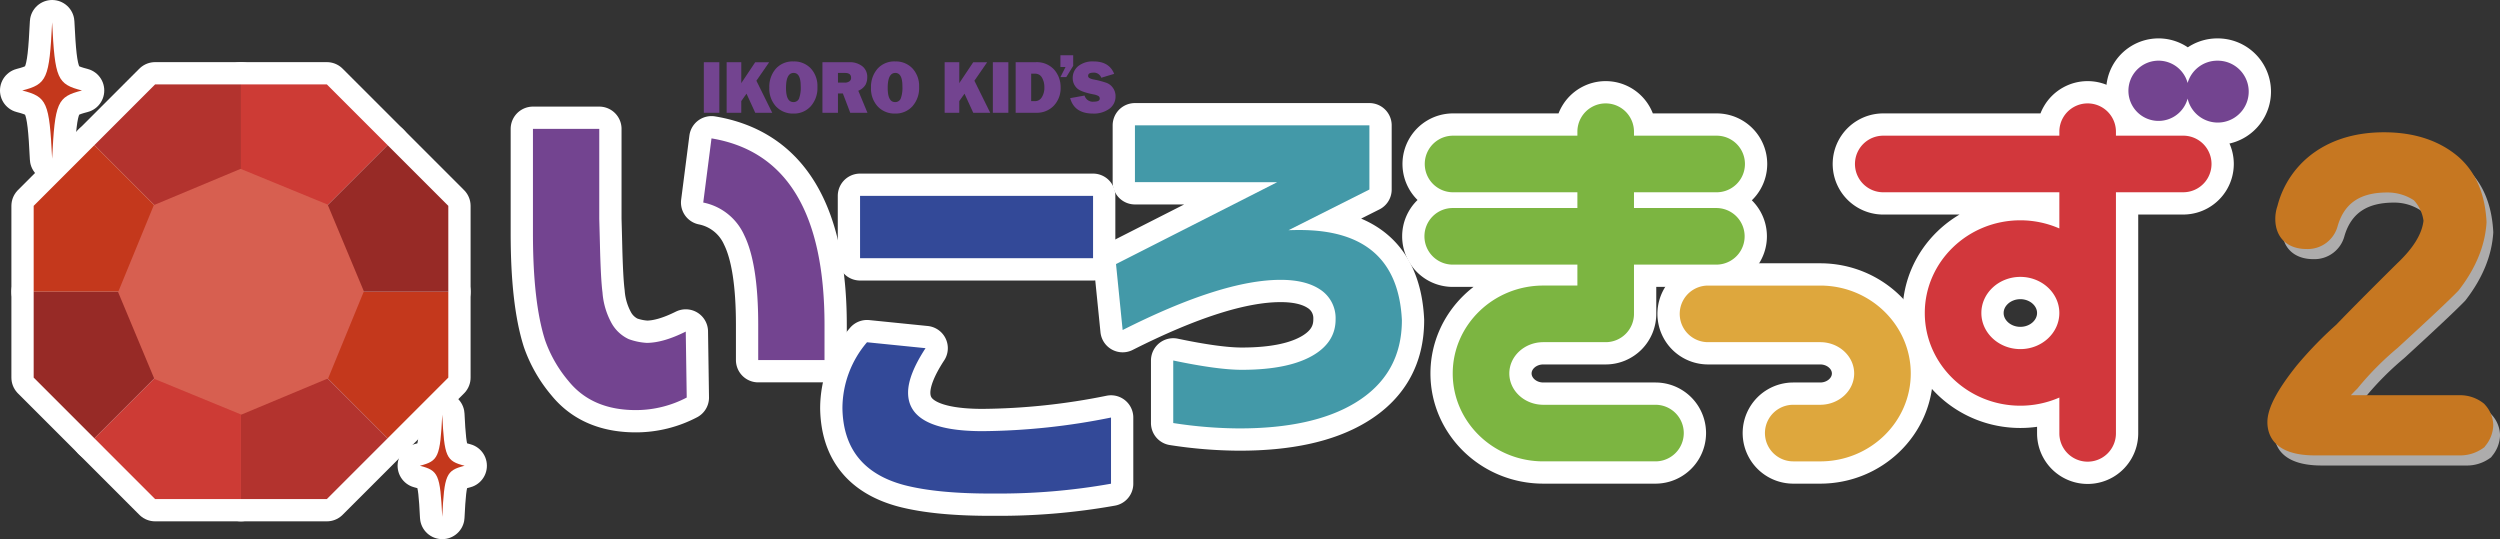
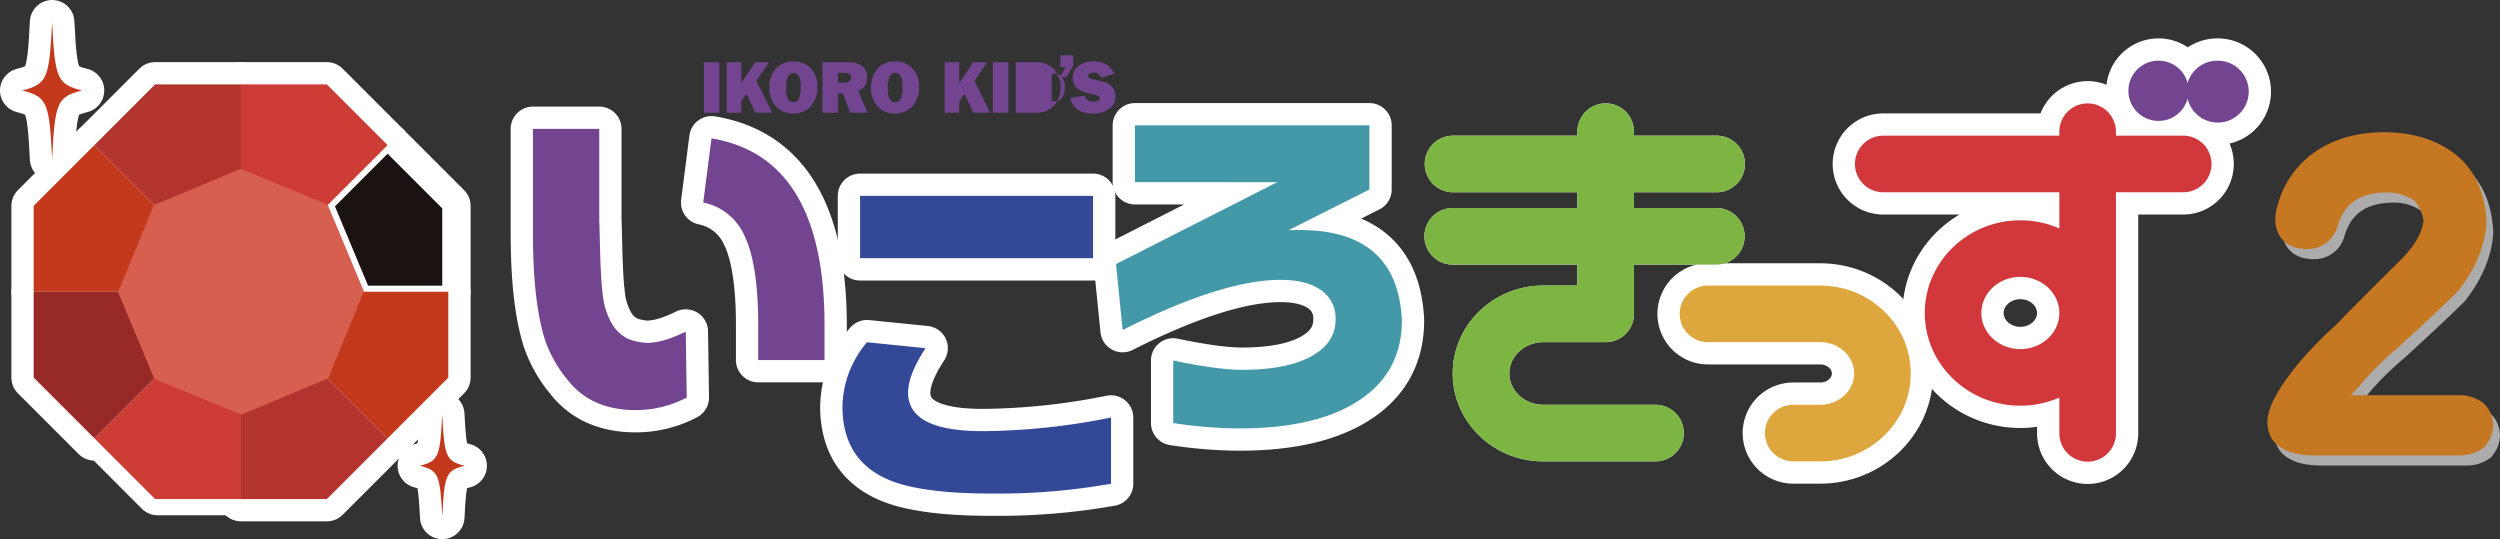
<svg xmlns="http://www.w3.org/2000/svg" width="702.986" height="151.605" viewBox="0 0 702.986 151.605">
  <rect x="0" y="0" width="702.986" height="151.605" fill="#333333" stroke="none" />
  <g id="グループ_1" data-name="グループ 1" transform="translate(95.529 -338.721)">
    <rect id="長方形_3" data-name="長方形 3" width="4.363" height="14.215" transform="translate(102.383 356.217)" fill="#734490" />
    <path id="パス_99" data-name="パス 99" d="M222.616,204.432h-4.774l-2.458-5.372-1.474,2.092v3.28H209.8V190.217h4.114V196.1l3.92-5.878h3.922l-3.591,5.2Z" transform="translate(-101 166)" fill="#734490" />
    <path id="パス_100" data-name="パス 100" d="M228.577,204.65a6.444,6.444,0,0,1-4.89-1.989,7.406,7.406,0,0,1-1.89-5.321,7.736,7.736,0,0,1,1.807-5.265A6.294,6.294,0,0,1,228.618,190a6.386,6.386,0,0,1,4.838,1.958,7.254,7.254,0,0,1,1.869,5.227,7.68,7.68,0,0,1-1.885,5.426,6.318,6.318,0,0,1-4.863,2.041m-.021-3.228a1.65,1.65,0,0,0,1.588-.963,8.761,8.761,0,0,0,.484-3.525q0-3.708-1.989-3.708-2.145,0-2.145,4.228,0,3.968,2.062,3.968" transform="translate(-101 166)" fill="#734490" />
    <path id="パス_101" data-name="パス 101" d="M249.394,204.432h-4.838L242.48,199H241.1v5.436h-4.363V190.217h7.425a5.729,5.729,0,0,1,3.816,1.151,3.779,3.779,0,0,1,1.36,3.035,4.57,4.57,0,0,1-.5,2.172,4.213,4.213,0,0,1-2.021,1.661Zm-8.29-8.477h1.864a2.3,2.3,0,0,0,1.323-.344,1.148,1.148,0,0,0,.5-1.01q0-1.363-1.677-1.364H241.1Z" transform="translate(-101 166)" fill="#734490" />
    <path id="パス_102" data-name="パス 102" d="M257.172,204.65a6.444,6.444,0,0,1-4.89-1.989,7.406,7.406,0,0,1-1.89-5.321,7.736,7.736,0,0,1,1.807-5.265A6.294,6.294,0,0,1,257.213,190a6.386,6.386,0,0,1,4.838,1.958,7.254,7.254,0,0,1,1.869,5.227,7.68,7.68,0,0,1-1.885,5.426,6.318,6.318,0,0,1-4.863,2.041m-.021-3.228a1.65,1.65,0,0,0,1.588-.963,8.761,8.761,0,0,0,.484-3.525q0-3.708-1.989-3.708-2.145,0-2.145,4.228,0,3.968,2.062,3.968" transform="translate(-101 166)" fill="#734490" />
    <path id="パス_103" data-name="パス 103" d="M283.915,204.432h-4.773l-2.458-5.372-1.475,2.092v3.28H271.1V190.217h4.114V196.1l3.921-5.878h3.921l-3.59,5.2Z" transform="translate(-101 166)" fill="#734490" />
    <rect id="長方形_4" data-name="長方形 4" width="4.363" height="14.215" transform="translate(183.654 356.217)" fill="#734490" />
-     <path id="パス_104" data-name="パス 104" d="M291.068,204.432V190.217h5.5a6.6,6.6,0,0,1,5.363,2.124,7.423,7.423,0,0,1,1.781,4.916,7.179,7.179,0,0,1-1.911,5.181,6.565,6.565,0,0,1-4.962,1.994Zm4.363-3.27h1.135a2.189,2.189,0,0,0,1.828-1.052,4.879,4.879,0,0,0,.744-2.864,5.186,5.186,0,0,0-.661-2.676,2.1,2.1,0,0,0-1.911-1.125h-1.135Z" transform="translate(-101 166)" fill="#734490" />
+     <path id="パス_104" data-name="パス 104" d="M291.068,204.432V190.217h5.5a6.6,6.6,0,0,1,5.363,2.124,7.423,7.423,0,0,1,1.781,4.916,7.179,7.179,0,0,1-1.911,5.181,6.565,6.565,0,0,1-4.962,1.994m4.363-3.27h1.135a2.189,2.189,0,0,0,1.828-1.052,4.879,4.879,0,0,0,.744-2.864,5.186,5.186,0,0,0-.661-2.676,2.1,2.1,0,0,0-1.911-1.125h-1.135Z" transform="translate(-101 166)" fill="#734490" />
    <path id="パス_105" data-name="パス 105" d="M307.246,188.264v2.978L305.3,194.4h-1.646l1.437-2.833h-1.437v-3.3Z" transform="translate(-101 166)" fill="#734490" />
    <path id="パス_106" data-name="パス 106" d="M306.393,200.319l4.051-.729a2.406,2.406,0,0,0,2.624,1.718q1.646,0,1.646-.874a.813.813,0,0,0-.38-.714,4.084,4.084,0,0,0-1.359-.452q-3.74-.717-4.8-1.874a3.885,3.885,0,0,1-1.062-2.718,4.253,4.253,0,0,1,1.525-3.343,6.467,6.467,0,0,1,4.39-1.334q4.342,0,5.738,3.488l-3.614,1.094a2.21,2.21,0,0,0-2.28-1.427q-1.428,0-1.427.885a.7.7,0,0,0,.323.615,3.926,3.926,0,0,0,1.249.415,26.72,26.72,0,0,1,3.626.955,3.917,3.917,0,0,1,1.791,1.421,3.979,3.979,0,0,1,.717,2.371,4.2,4.2,0,0,1-1.749,3.5,7.356,7.356,0,0,1-4.593,1.339q-5.2,0-6.415-4.332" transform="translate(-101 166)" fill="#734490" />
    <path id="パス_107" data-name="パス 107" d="M32.015,215.946,16.646,231.315v21.733H37.582l9.18-22.354Z" transform="translate(-101 166)" fill="#fff" />
    <path id="パス_108" data-name="パス 108" d="M32.015,215.946,16.646,231.315v21.733H37.582l9.18-22.354Z" transform="translate(-101 166)" fill="none" stroke="#fff" stroke-linejoin="round" stroke-width="12.53" />
    <path id="パス_109" data-name="パス 109" d="M99.709,278.815l14.75,14.749L129.828,278.2V256.461H108.89Z" transform="translate(-101 166)" fill="#fff" />
    <path id="パス_110" data-name="パス 110" d="M99.709,278.815l14.75,14.749L129.828,278.2V256.461H108.89Z" transform="translate(-101 166)" fill="none" stroke="#fff" stroke-linejoin="round" stroke-width="12.53" />
    <path id="パス_111" data-name="パス 111" d="M112.046,213.533,96.677,198.164H74.941V219.1L97.3,228.28Z" transform="translate(-101 166)" fill="#fff" />
    <path id="パス_112" data-name="パス 112" d="M112.046,213.533,96.677,198.164H74.941V219.1L97.3,228.28Z" transform="translate(-101 166)" fill="none" stroke="#fff" stroke-linejoin="round" stroke-width="12.53" />
    <path id="パス_113" data-name="パス 113" d="M34.428,295.977l15.366,15.369H71.528V290.41l-22.353-9.181Z" transform="translate(-101 166)" fill="#fff" />
    <path id="パス_114" data-name="パス 114" d="M34.428,295.977l15.366,15.369H71.528V290.41l-22.353-9.181Z" transform="translate(-101 166)" fill="none" stroke="#fff" stroke-linejoin="round" stroke-width="12.53" />
    <path id="パス_115" data-name="パス 115" d="M71.528,219.021V198.164H49.794L34.428,213.533l14.8,14.8Z" transform="translate(-101 166)" fill="#fff" />
    <path id="パス_116" data-name="パス 116" d="M71.528,219.021V198.164H49.794L34.428,213.533l14.8,14.8Z" transform="translate(-101 166)" fill="none" stroke="#fff" stroke-linejoin="round" stroke-width="12.53" />
    <path id="パス_117" data-name="パス 117" d="M34.428,213.533h0l14.8,14.805Z" transform="translate(-101 166)" fill="#fff" />
    <path id="パス_118" data-name="パス 118" d="M34.428,213.533h0l14.8,14.805Z" transform="translate(-101 166)" fill="none" stroke="#fff" stroke-linejoin="round" stroke-width="12.53" />
    <path id="パス_119" data-name="パス 119" d="M74.94,290.489v20.857H96.677l15.368-15.369-14.806-14.8Z" transform="translate(-101 166)" fill="#fff" />
    <path id="パス_120" data-name="パス 120" d="M74.94,290.489v20.857H96.677l15.368-15.369-14.806-14.8Z" transform="translate(-101 166)" fill="none" stroke="#fff" stroke-linejoin="round" stroke-width="12.53" />
    <path id="パス_121" data-name="パス 121" d="M112.046,295.977h0l-14.806-14.8Z" transform="translate(-101 166)" fill="#fff" />
    <path id="パス_122" data-name="パス 122" d="M112.046,295.977h0l-14.806-14.8Z" transform="translate(-101 166)" fill="none" stroke="#fff" stroke-linejoin="round" stroke-width="12.53" />
    <path id="パス_123" data-name="パス 123" d="M129.828,253.048V231.314l-15.369-15.368-14.805,14.8,9.314,22.3Z" transform="translate(-101 166)" fill="#fff" />
    <path id="パス_124" data-name="パス 124" d="M129.828,253.048V231.314l-15.369-15.368-14.805,14.8,9.314,22.3Z" transform="translate(-101 166)" fill="none" stroke="#fff" stroke-linejoin="round" stroke-width="12.53" />
    <path id="パス_125" data-name="パス 125" d="M37.5,256.461H16.646V278.2l15.369,15.369,14.8-14.8Z" transform="translate(-101 166)" fill="#fff" />
    <path id="パス_126" data-name="パス 126" d="M37.5,256.461H16.646V278.2l15.369,15.369,14.8-14.8Z" transform="translate(-101 166)" fill="none" stroke="#fff" stroke-linejoin="round" stroke-width="12.53" />
    <path id="パス_127" data-name="パス 127" d="M32.015,293.564h0l14.8-14.8Z" transform="translate(-101 166)" fill="#fff" />
    <path id="パス_128" data-name="パス 128" d="M32.015,293.564h0l14.8-14.8Z" transform="translate(-101 166)" fill="none" stroke="#fff" stroke-linejoin="round" stroke-width="12.53" />
-     <path id="パス_129" data-name="パス 129" d="M105.27,253.048l-8.224-19.69-.711-1.7-.042-.1-1.611-.662-19.741-8.107-1.707-.7-.1-.04-1.608.672-19.687,8.227-1.7.711-.1.041-.661,1.611-8.107,19.739-.7,1.706-.041.1.672,1.608,8.225,19.69.711,1.7.041.1,1.611.662,19.738,8.106,1.706.7.1.041,1.608-.672,19.69-8.227,1.7-.711.1-.042.662-1.611,8.107-19.738.7-1.707.041-.1Z" transform="translate(-101 166)" fill="#fff" />
    <path id="パス_130" data-name="パス 130" d="M105.27,253.048l-8.224-19.69-.711-1.7-.042-.1-1.611-.662-19.741-8.107-1.707-.7-.1-.04-1.608.672-19.687,8.227-1.7.711-.1.041-.661,1.611-8.107,19.739-.7,1.706-.041.1.672,1.608,8.225,19.69.711,1.7.041.1,1.611.662,19.738,8.106,1.706.7.1.041,1.608-.672,19.69-8.227,1.7-.711.1-.042.662-1.611,8.107-19.738.7-1.707.041-.1Z" transform="translate(-101 166)" fill="none" stroke="#fff" stroke-linejoin="round" stroke-width="12.53" />
    <path id="パス_131" data-name="パス 131" d="M28.525,198.165c-6.974,1.792-7.609,3.252-8.393,19.176-.788-15.924-1.426-17.384-8.4-19.176,6.97-1.795,7.608-3.255,8.4-19.179.784,15.924,1.419,17.384,8.393,19.179" transform="translate(-101 166)" fill="#fff" />
    <path id="パス_132" data-name="パス 132" d="M28.525,198.165c-6.974,1.792-7.609,3.252-8.393,19.176-.788-15.924-1.426-17.384-8.4-19.176,6.97-1.795,7.608-3.255,8.4-19.179C20.916,194.91,21.551,196.37,28.525,198.165Z" transform="translate(-101 166)" fill="none" stroke="#fff" stroke-linejoin="round" stroke-width="12.53" />
    <path id="パス_133" data-name="パス 133" d="M136.119,303.687c-5.225,1.341-5.7,2.438-6.29,14.374-.592-11.936-1.068-13.033-6.293-14.374,5.225-1.345,5.7-2.441,6.293-14.378.589,11.937,1.065,13.033,6.29,14.378" transform="translate(-101 166)" fill="#fff" />
    <path id="パス_134" data-name="パス 134" d="M136.119,303.687c-5.225,1.341-5.7,2.438-6.29,14.374-.592-11.936-1.068-13.033-6.293-14.374,5.225-1.345,5.7-2.441,6.293-14.378C130.418,301.246,130.894,302.342,136.119,303.687Z" transform="translate(-101 166)" fill="none" stroke="#fff" stroke-linejoin="round" stroke-width="12.53" />
    <path id="パス_135" data-name="パス 135" d="M32.015,213.533,14.94,230.608v24.147H73.234Z" transform="translate(-101 166)" fill="#fff" />
    <path id="パス_136" data-name="パス 136" d="M32.015,213.533,14.94,230.608v24.147H73.234Z" transform="translate(-101 166)" fill="none" stroke="#fff" stroke-linejoin="round" stroke-width="12.53" />
    <path id="パス_137" data-name="パス 137" d="M131.534,254.755h-58.3l41.225,41.222L131.534,278.9Z" transform="translate(-101 166)" fill="#fff" />
    <path id="パス_138" data-name="パス 138" d="M131.534,254.755h-58.3l41.225,41.222L131.534,278.9Z" transform="translate(-101 166)" fill="none" stroke="#fff" stroke-linejoin="round" stroke-width="12.53" />
    <path id="パス_139" data-name="パス 139" d="M114.459,213.533,97.384,196.457H73.234v58.3Z" transform="translate(-101 166)" fill="#fff" />
    <path id="パス_140" data-name="パス 140" d="M114.459,213.533,97.384,196.457H73.234v58.3Z" transform="translate(-101 166)" fill="none" stroke="#fff" stroke-linejoin="round" stroke-width="12.53" />
    <path id="パス_141" data-name="パス 141" d="M32.015,295.977l17.072,17.075H73.234v-58.3Z" transform="translate(-101 166)" fill="#fff" />
-     <path id="パス_142" data-name="パス 142" d="M32.015,295.977l17.072,17.075H73.234v-58.3Z" transform="translate(-101 166)" fill="none" stroke="#fff" stroke-linejoin="round" stroke-width="12.53" />
    <path id="パス_143" data-name="パス 143" d="M73.234,196.457H49.087L32.015,213.533l41.219,41.222Z" transform="translate(-101 166)" fill="#fff" />
    <path id="パス_144" data-name="パス 144" d="M73.234,196.457H49.087L32.015,213.533l41.219,41.222Z" transform="translate(-101 166)" fill="none" stroke="#fff" stroke-linejoin="round" stroke-width="12.53" />
    <path id="パス_145" data-name="パス 145" d="M73.234,313.052h24.15l17.075-17.075L73.234,254.754Z" transform="translate(-101 166)" fill="#fff" />
    <path id="パス_146" data-name="パス 146" d="M73.234,313.052h24.15l17.075-17.075L73.234,254.754Z" transform="translate(-101 166)" fill="none" stroke="#fff" stroke-linejoin="round" stroke-width="12.53" />
    <path id="パス_147" data-name="パス 147" d="M131.534,254.755V230.608l-17.075-17.075L73.234,254.755Z" transform="translate(-101 166)" fill="#fff" />
    <path id="パス_148" data-name="パス 148" d="M131.534,254.755V230.608l-17.075-17.075L73.234,254.755Z" transform="translate(-101 166)" fill="none" stroke="#fff" stroke-linejoin="round" stroke-width="12.53" />
    <path id="パス_149" data-name="パス 149" d="M14.939,254.755V278.9l17.075,17.075,41.219-41.222Z" transform="translate(-101 166)" fill="#fff" />
    <path id="パス_150" data-name="パス 150" d="M14.939,254.755V278.9l17.075,17.075,41.219-41.222Z" transform="translate(-101 166)" fill="none" stroke="#fff" stroke-linejoin="round" stroke-width="12.53" />
    <path id="パス_151" data-name="パス 151" d="M73.338,289.309,48.877,279.262l-10.194-24.4L48.729,230.4l24.4-10.2L97.6,230.247l10.193,24.4L97.742,279.113Z" transform="translate(-101 166)" fill="#fff" />
    <path id="パス_152" data-name="パス 152" d="M73.338,289.309,48.877,279.262l-10.194-24.4L48.729,230.4l24.4-10.2L97.6,230.247l10.193,24.4L97.742,279.113Z" transform="translate(-101 166)" fill="none" stroke="#fff" stroke-linejoin="round" stroke-width="12.53" />
    <path id="パス_153" data-name="パス 153" d="M629.035,189.785a8.682,8.682,0,0,0-8.415,6.274,8.469,8.469,0,1,0,0,4.383,8.7,8.7,0,1,0,8.415-10.657" transform="translate(-101 166)" fill="#fff" />
    <path id="パス_154" data-name="パス 154" d="M629.035,189.785a8.682,8.682,0,0,0-8.415,6.274,8.469,8.469,0,1,0,0,4.383,8.7,8.7,0,1,0,8.415-10.657Z" transform="translate(-101 166)" fill="none" stroke="#fff" stroke-linejoin="round" stroke-width="12.53" />
    <path id="パス_155" data-name="パス 155" d="M173.98,208.963v25.3q.045,1.562.182,6.954.227,9.879.727,13.758a21.078,21.078,0,0,0,2.365,8.265,10.71,10.71,0,0,0,5,4.838,17.773,17.773,0,0,0,5.048,1.058q4.637,0,11-3.174l.273,18.545a30.838,30.838,0,0,1-13.869,3.527q-12.641.152-19.369-8.164a36.482,36.482,0,0,1-6.593-11.49q-3.409-10.683-3.411-29.985V208.963Zm63.338,65.01H218.676v-9.928q0-17.235-3.956-25.248a16.089,16.089,0,0,0-11.5-9.122l2.319-18.041q31.782,5.292,31.783,52.512Z" transform="translate(-101 166)" fill="#fff" />
    <path id="パス_156" data-name="パス 156" d="M173.98,208.963v25.3q.045,1.562.182,6.954.227,9.879.727,13.758a21.078,21.078,0,0,0,2.365,8.265,10.71,10.71,0,0,0,5,4.838,17.773,17.773,0,0,0,5.048,1.058q4.637,0,11-3.174l.273,18.545a30.838,30.838,0,0,1-13.869,3.527q-12.641.152-19.369-8.164a36.482,36.482,0,0,1-6.593-11.49q-3.409-10.683-3.411-29.985V208.963Zm63.338,65.01H218.676v-9.928q0-17.235-3.956-25.248a16.089,16.089,0,0,0-11.5-9.122l2.319-18.041q31.782,5.292,31.783,52.512Z" transform="translate(-101 166)" fill="none" stroke="#fff" stroke-linejoin="round" stroke-width="12.53" />
    <path id="パス_157" data-name="パス 157" d="M317.882,290.137v18.6A178.867,178.867,0,0,1,285.19,311.5q-15.869.1-25.417-2.368-17.1-4.536-17.414-21.57a28.613,28.613,0,0,1,6.911-18.6l16.459,1.663q-4.91,7.509-4.91,12.5,0,10.835,20.961,10.835a187.792,187.792,0,0,0,36.1-3.83m-5.047-44.8H247.314V227.8h65.521Z" transform="translate(-101 166)" fill="#fff" />
    <path id="パス_158" data-name="パス 158" d="M317.882,290.137v18.6A178.867,178.867,0,0,1,285.19,311.5q-15.869.1-25.417-2.368-17.1-4.536-17.414-21.57a28.613,28.613,0,0,1,6.911-18.6l16.459,1.663q-4.91,7.509-4.91,12.5,0,10.835,20.961,10.835A187.792,187.792,0,0,0,317.882,290.137Zm-5.047-44.8H247.314V227.8h65.521Z" transform="translate(-101 166)" fill="none" stroke="#fff" stroke-linejoin="round" stroke-width="12.53" />
    <path id="パス_159" data-name="パス 159" d="M390.539,207.969V226.01L367.8,237.451q1.547-.051,3.138-.05,27.509,0,28.736,25.348,0,15.372-13.276,23.334-11.823,7.1-32.375,7.106a123.942,123.942,0,0,1-18.642-1.512V274.088q12.457,2.622,19.279,2.621,13.594,0,20.552-4.385,5.82-3.678,5.82-9.776a9.6,9.6,0,0,0-4.5-8.517q-4.047-2.621-10.957-2.621-16.461,0-44.423,14.112l-1.865-18.547,45.333-23.03H324.609V207.969Z" transform="translate(-101 166)" fill="#fff" />
    <path id="パス_160" data-name="パス 160" d="M390.539,207.969V226.01L367.8,237.451q1.547-.051,3.138-.05,27.509,0,28.736,25.348,0,15.372-13.276,23.334-11.823,7.1-32.375,7.106a123.942,123.942,0,0,1-18.642-1.512V274.088q12.457,2.622,19.279,2.621,13.594,0,20.552-4.385,5.82-3.678,5.82-9.776a9.6,9.6,0,0,0-4.5-8.517q-4.047-2.621-10.957-2.621-16.461,0-44.423,14.112l-1.865-18.547,45.333-23.03H324.609V207.969Z" transform="translate(-101 166)" fill="none" stroke="#fff" stroke-linejoin="round" stroke-width="12.53" />
    <path id="パス_161" data-name="パス 161" d="M619.382,210.875h-18.92v-1.122a7.956,7.956,0,1,0-15.913,0v1.122H535.033a7.956,7.956,0,0,0,0,15.913h49.516v10.174a27.386,27.386,0,0,0-10.963-2.291c-14.819,0-26.875,11.694-26.875,26.066S558.767,286.8,573.586,286.8a27.37,27.37,0,0,0,10.963-2.292v10.075a7.956,7.956,0,0,0,15.913,0v-67.8h18.92a7.956,7.956,0,0,0,0-15.913m-45.8,60.016c-6.045,0-10.962-4.555-10.962-10.154s4.917-10.153,10.962-10.153,10.963,4.554,10.963,10.153-4.918,10.154-10.963,10.154" transform="translate(-101 166)" fill="#fff" />
    <path id="パス_162" data-name="パス 162" d="M619.382,210.875h-18.92v-1.122a7.956,7.956,0,1,0-15.913,0v1.122H535.033a7.956,7.956,0,0,0,0,15.913h49.516v10.174a27.386,27.386,0,0,0-10.963-2.291c-14.819,0-26.875,11.694-26.875,26.066S558.767,286.8,573.586,286.8a27.37,27.37,0,0,0,10.963-2.292v10.075a7.956,7.956,0,0,0,15.913,0v-67.8h18.92a7.956,7.956,0,0,0,0-15.913Zm-45.8,60.016c-6.045,0-10.962-4.555-10.962-10.154s4.917-10.153,10.962-10.153,10.963,4.554,10.963,10.153S579.631,270.891,573.586,270.891Z" transform="translate(-101 166)" fill="none" stroke="#fff" stroke-linejoin="round" stroke-width="12.53" />
    <path id="パス_163" data-name="パス 163" d="M488.184,231.217H464.938v-4.429h23.246a7.956,7.956,0,0,0,0-15.913H464.938v-1.122a7.956,7.956,0,1,0-15.913,0v1.122H414.061a7.956,7.956,0,1,0,0,15.913h34.964v4.429H414.061a7.957,7.957,0,1,0,0,15.913h34.964v5.888h-9.588c-14.042,0-25.467,11.088-25.467,24.718s11.425,24.719,25.467,24.719h31.546a7.956,7.956,0,0,0,0-15.913H439.437c-5.268,0-9.554-3.95-9.554-8.806s4.286-8.8,9.554-8.8h17.545a7.957,7.957,0,0,0,7.956-7.957c0-.022-.006-.043-.007-.065s.007-.043.007-.065V247.13h23.246a7.957,7.957,0,0,0,0-15.913" transform="translate(-101 166)" fill="#fff" />
-     <path id="パス_164" data-name="パス 164" d="M488.184,231.217H464.938v-4.429h23.246a7.956,7.956,0,0,0,0-15.913H464.938v-1.122a7.956,7.956,0,1,0-15.913,0v1.122H414.061a7.956,7.956,0,1,0,0,15.913h34.964v4.429H414.061a7.957,7.957,0,1,0,0,15.913h34.964v5.888h-9.588c-14.042,0-25.467,11.088-25.467,24.718s11.425,24.719,25.467,24.719h31.546a7.956,7.956,0,0,0,0-15.913H439.437c-5.268,0-9.554-3.95-9.554-8.806s4.286-8.8,9.554-8.8h17.545a7.957,7.957,0,0,0,7.956-7.957c0-.022-.006-.043-.007-.065s.007-.043.007-.065V247.13h23.246a7.957,7.957,0,0,0,0-15.913Z" transform="translate(-101 166)" fill="none" stroke="#fff" stroke-linejoin="round" stroke-width="12.53" />
-     <path id="パス_165" data-name="パス 165" d="M517.3,302.455h-7.58a7.956,7.956,0,1,1,0-15.913h7.58c5.268,0,9.554-3.95,9.554-8.8s-4.286-8.806-9.554-8.806H485.754a7.956,7.956,0,1,1,0-15.913H517.3c14.042,0,25.467,11.089,25.467,24.719s-11.425,24.718-25.467,24.718" transform="translate(-101 166)" fill="#fff" />
    <path id="パス_166" data-name="パス 166" d="M517.3,302.455h-7.58a7.956,7.956,0,1,1,0-15.913h7.58c5.268,0,9.554-3.95,9.554-8.8s-4.286-8.806-9.554-8.806H485.754a7.956,7.956,0,1,1,0-15.913H517.3c14.042,0,25.467,11.089,25.467,24.719S531.343,302.455,517.3,302.455Z" transform="translate(-101 166)" fill="none" stroke="#fff" stroke-linejoin="round" stroke-width="12.53" />
    <path id="パス_167" data-name="パス 167" d="M32.015,215.946,16.646,231.315v21.733H37.582l9.18-22.354Z" transform="translate(-101 166)" fill="#1a1311" />
    <path id="パス_168" data-name="パス 168" d="M99.709,278.815l14.75,14.749L129.828,278.2V256.461H108.89Z" transform="translate(-101 166)" fill="#1a1311" />
    <path id="パス_169" data-name="パス 169" d="M112.046,213.533,96.677,198.164H74.941V219.1L97.3,228.28Z" transform="translate(-101 166)" fill="#1a1311" />
    <path id="パス_170" data-name="パス 170" d="M34.428,295.977l15.366,15.369H71.528V290.41l-22.353-9.181Z" transform="translate(-101 166)" fill="#1a1311" />
    <path id="パス_171" data-name="パス 171" d="M71.528,219.021V198.164H49.794L34.428,213.533l14.8,14.8Z" transform="translate(-101 166)" fill="#1a1311" />
    <path id="パス_172" data-name="パス 172" d="M34.428,213.533h0l14.8,14.805Z" transform="translate(-101 166)" fill="#1a1311" />
    <path id="パス_173" data-name="パス 173" d="M74.94,290.489v20.857H96.677l15.368-15.369-14.806-14.8Z" transform="translate(-101 166)" fill="#1a1311" />
    <path id="パス_174" data-name="パス 174" d="M112.046,295.977h0l-14.806-14.8Z" transform="translate(-101 166)" fill="#1a1311" />
    <path id="パス_175" data-name="パス 175" d="M129.828,253.048V231.314l-15.369-15.368-14.805,14.8,9.314,22.3Z" transform="translate(-101 166)" fill="#1a1311" />
    <path id="パス_176" data-name="パス 176" d="M37.5,256.461H16.646V278.2l15.369,15.369,14.8-14.8Z" transform="translate(-101 166)" fill="#1a1311" />
    <path id="パス_177" data-name="パス 177" d="M32.015,293.564h0l14.8-14.8Z" transform="translate(-101 166)" fill="#1a1311" />
    <path id="パス_178" data-name="パス 178" d="M105.27,253.048l-8.224-19.69-.711-1.7-.042-.1-1.611-.662-19.741-8.107-1.707-.7-.1-.04-1.608.672-19.687,8.227-1.7.711-.1.041-.661,1.611-8.107,19.739-.7,1.706-.041.1.672,1.608,8.225,19.69.711,1.7.041.1,1.611.662,19.738,8.106,1.706.7.1.041,1.608-.672,19.69-8.227,1.7-.711.1-.042.662-1.611,8.107-19.738.7-1.707.041-.1Z" transform="translate(-101 166)" fill="#1a1311" />
    <path id="パス_179" data-name="パス 179" d="M28.525,198.165c-6.974,1.792-7.609,3.252-8.393,19.176-.788-15.924-1.426-17.384-8.4-19.176,6.97-1.795,7.608-3.255,8.4-19.179.784,15.924,1.419,17.384,8.393,19.179" transform="translate(-101 166)" fill="#c4381c" />
    <path id="パス_180" data-name="パス 180" d="M136.119,303.687c-5.225,1.341-5.7,2.438-6.29,14.374-.592-11.936-1.068-13.033-6.293-14.374,5.225-1.345,5.7-2.441,6.293-14.378.589,11.937,1.065,13.033,6.29,14.378" transform="translate(-101 166)" fill="#c4381c" />
    <path id="パス_181" data-name="パス 181" d="M32.015,213.533,14.94,230.608v24.147H73.234Z" transform="translate(-101 166)" fill="#c4381c" />
    <path id="パス_182" data-name="パス 182" d="M131.534,254.755h-58.3l41.225,41.222L131.534,278.9Z" transform="translate(-101 166)" fill="#c4381c" />
    <path id="パス_183" data-name="パス 183" d="M114.459,213.533,97.384,196.457H73.234v58.3Z" transform="translate(-101 166)" fill="#cd3b35" />
    <path id="パス_184" data-name="パス 184" d="M32.015,295.977l17.072,17.075H73.234v-58.3Z" transform="translate(-101 166)" fill="#cd3b35" />
    <path id="パス_185" data-name="パス 185" d="M73.234,196.457H49.087L32.015,213.533l41.219,41.222Z" transform="translate(-101 166)" fill="#b3332e" />
    <path id="パス_186" data-name="パス 186" d="M73.234,313.052h24.15l17.075-17.075L73.234,254.754Z" transform="translate(-101 166)" fill="#b3332e" />
-     <path id="パス_187" data-name="パス 187" d="M131.534,254.755V230.608l-17.075-17.075L73.234,254.755Z" transform="translate(-101 166)" fill="#972a26" />
    <path id="パス_188" data-name="パス 188" d="M14.939,254.755V278.9l17.075,17.075,41.219-41.222Z" transform="translate(-101 166)" fill="#972a26" />
    <path id="パス_189" data-name="パス 189" d="M73.338,289.309,48.877,279.262l-10.194-24.4L48.729,230.4l24.4-10.2L97.6,230.247l10.193,24.4L97.742,279.113Z" transform="translate(-101 166)" fill="#d75f50" />
    <path id="パス_190" data-name="パス 190" d="M629.035,189.785a8.682,8.682,0,0,0-8.415,6.274,8.469,8.469,0,1,0,0,4.383,8.7,8.7,0,1,0,8.415-10.657" transform="translate(-101 166)" fill="#734490" />
    <path id="パス_191" data-name="パス 191" d="M173.98,208.963v25.3q.045,1.562.182,6.954.227,9.879.727,13.758a21.078,21.078,0,0,0,2.365,8.265,10.71,10.71,0,0,0,5,4.838,17.773,17.773,0,0,0,5.048,1.058q4.637,0,11-3.174l.273,18.545a30.838,30.838,0,0,1-13.869,3.527q-12.641.152-19.369-8.164a36.482,36.482,0,0,1-6.593-11.49q-3.409-10.683-3.411-29.985V208.963Zm63.338,65.01H218.676v-9.928q0-17.235-3.956-25.248a16.089,16.089,0,0,0-11.5-9.122l2.319-18.041q31.782,5.292,31.783,52.512Z" transform="translate(-101 166)" fill="#734490" />
    <path id="パス_192" data-name="パス 192" d="M317.882,290.137v18.6A178.867,178.867,0,0,1,285.19,311.5q-15.869.1-25.417-2.368-17.1-4.536-17.414-21.57a28.613,28.613,0,0,1,6.911-18.6l16.459,1.663q-4.91,7.509-4.91,12.5,0,10.835,20.961,10.835a187.792,187.792,0,0,0,36.1-3.83m-5.047-44.8H247.314V227.8h65.521Z" transform="translate(-101 166)" fill="#334998" />
    <path id="パス_193" data-name="パス 193" d="M390.539,207.969V226.01L367.8,237.451q1.547-.051,3.138-.05,27.509,0,28.736,25.348,0,15.372-13.276,23.334-11.823,7.1-32.375,7.106a123.942,123.942,0,0,1-18.642-1.512V274.088q12.457,2.622,19.279,2.621,13.594,0,20.552-4.385,5.82-3.678,5.82-9.776a9.6,9.6,0,0,0-4.5-8.517q-4.047-2.621-10.957-2.621-16.461,0-44.423,14.112l-1.865-18.547,45.333-23.03H324.609V207.969Z" transform="translate(-101 166)" fill="#4399a8" />
    <path id="パス_194" data-name="パス 194" d="M619.382,210.875h-18.92v-1.122a7.956,7.956,0,1,0-15.913,0v1.122H535.033a7.956,7.956,0,0,0,0,15.913h49.516v10.174a27.386,27.386,0,0,0-10.963-2.291c-14.819,0-26.875,11.694-26.875,26.066S558.767,286.8,573.586,286.8a27.37,27.37,0,0,0,10.963-2.292v10.075a7.956,7.956,0,0,0,15.913,0v-67.8h18.92a7.956,7.956,0,0,0,0-15.913m-45.8,60.016c-6.045,0-10.962-4.555-10.962-10.154s4.917-10.153,10.962-10.153,10.963,4.554,10.963,10.153-4.918,10.154-10.963,10.154" transform="translate(-101 166)" fill="#d2373c" />
    <path id="パス_195" data-name="パス 195" d="M488.184,231.217H464.938v-4.429h23.246a7.956,7.956,0,0,0,0-15.913H464.938v-1.122a7.956,7.956,0,1,0-15.913,0v1.122H414.061a7.956,7.956,0,1,0,0,15.913h34.964v4.429H414.061a7.957,7.957,0,1,0,0,15.913h34.964v5.888h-9.588c-14.042,0-25.467,11.088-25.467,24.718s11.425,24.719,25.467,24.719h31.546a7.956,7.956,0,0,0,0-15.913H439.437c-5.268,0-9.554-3.95-9.554-8.806s4.286-8.8,9.554-8.8h17.545a7.957,7.957,0,0,0,7.956-7.957c0-.022-.006-.043-.007-.065s.007-.043.007-.065V247.13h23.246a7.957,7.957,0,0,0,0-15.913" transform="translate(-101 166)" fill="#7cb541" />
    <path id="パス_196" data-name="パス 196" d="M517.3,302.455h-7.58a7.956,7.956,0,1,1,0-15.913h7.58c5.268,0,9.554-3.95,9.554-8.8s-4.286-8.806-9.554-8.806H485.754a7.956,7.956,0,1,1,0-15.913H517.3c14.042,0,25.467,11.089,25.467,24.719s-11.425,24.718-25.467,24.718" transform="translate(-101 166)" fill="#dea73d" />
    <path id="パス_197" data-name="パス 197" d="M706.138,289.368l-.24-.275-.289-.221a10.626,10.626,0,0,0-6.618-2.181H668.42c.5-.529,1.076-1.124,1.745-1.793l.162-.161.14-.181A83.956,83.956,0,0,1,681.5,273.444c8.876-8.123,14.453-13.372,17.05-16.043l.14-.145.123-.159c4.722-6.107,7.327-12.451,7.744-18.854l.013-.213-.013-.213c-.422-7.773-3.03-13.842-7.8-18.079-5.387-4.631-12.455-6.98-21.007-6.98-7.518,0-13.993,1.818-19.246,5.4A26.452,26.452,0,0,0,647.773,233.5a11.038,11.038,0,0,0-.6,3.624c0,5.221,3.371,8.465,8.8,8.465a8.712,8.712,0,0,0,8.761-6.552c1.906-6.376,6.33-9.345,13.919-9.345a13.47,13.47,0,0,1,7.47,2.182,10.491,10.491,0,0,1,2.723,5.754c-.414,3.715-2.873,7.72-7.372,11.967-7.74,7.666-13.558,13.522-17.143,17.258a109.43,109.43,0,0,0-11.151,11.513c-5.615,7.038-8.23,12.091-8.23,15.9,0,3.494,1.737,9.355,13.359,9.355h40.689a11.053,11.053,0,0,0,6.507-1.987l.446-.315.332-.435a9.437,9.437,0,0,0,2.181-5.728,8.714,8.714,0,0,0-2.319-5.788" transform="translate(-101 166)" fill="#adacac" />
    <path id="パス_198" data-name="パス 198" d="M704.24,286.53l-.239-.275-.289-.221a10.628,10.628,0,0,0-6.618-2.181H666.523c.5-.529,1.076-1.124,1.745-1.793l.162-.161.14-.181a83.956,83.956,0,0,1,11.036-11.112c8.876-8.123,14.453-13.372,17.05-16.043l.14-.145.123-.159c4.722-6.107,7.327-12.451,7.743-18.854l.014-.213-.013-.213c-.422-7.773-3.03-13.842-7.8-18.079-5.387-4.631-12.455-6.98-21.007-6.98-7.518,0-13.993,1.818-19.246,5.4a26.448,26.448,0,0,0-10.737,15.336,11.038,11.038,0,0,0-.6,3.624c0,5.221,3.371,8.465,8.8,8.465a8.711,8.711,0,0,0,8.76-6.552c1.906-6.376,6.331-9.345,13.92-9.345a13.472,13.472,0,0,1,7.47,2.182,10.483,10.483,0,0,1,2.722,5.754c-.413,3.715-2.872,7.72-7.371,11.967-7.74,7.666-13.559,13.522-17.143,17.258a109.216,109.216,0,0,0-11.151,11.513c-5.615,7.038-8.23,12.091-8.23,15.9,0,3.494,1.736,9.355,13.358,9.355h40.69A11.053,11.053,0,0,0,703.6,298.8l.446-.315.332-.435a9.437,9.437,0,0,0,2.181-5.728,8.71,8.71,0,0,0-2.32-5.788" transform="translate(-101 166)" fill="#c67721" />
  </g>
</svg>